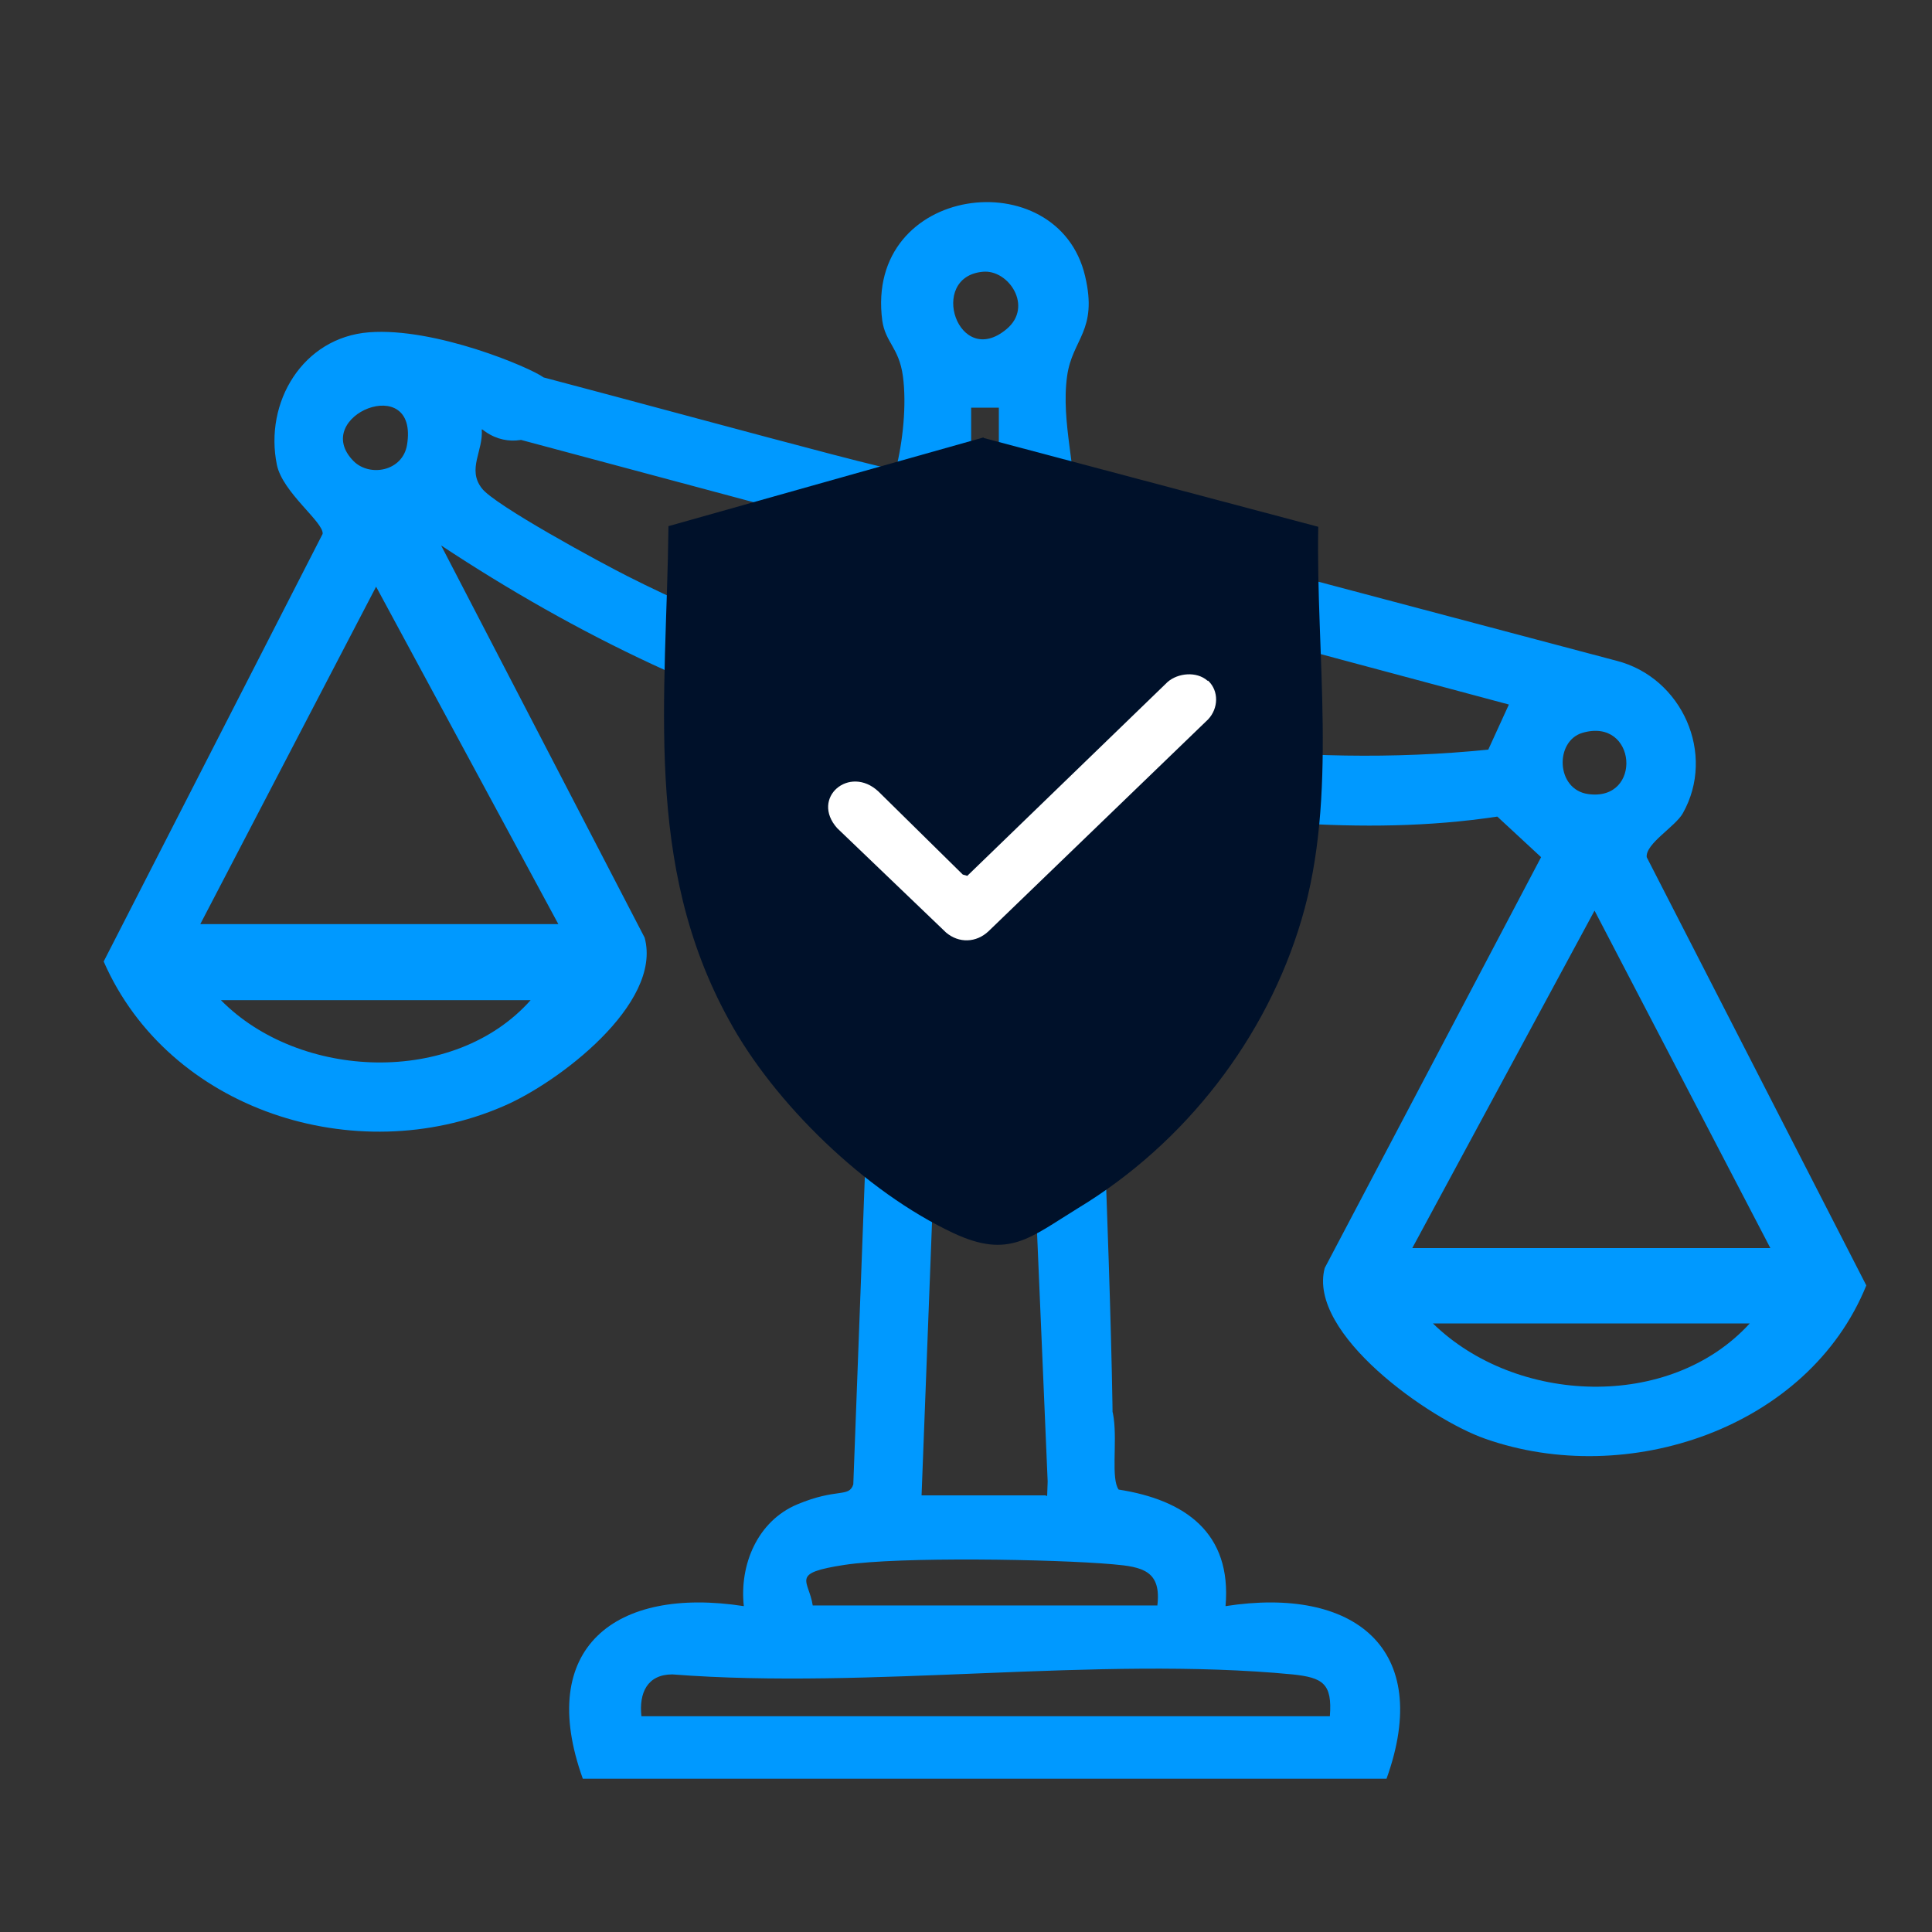
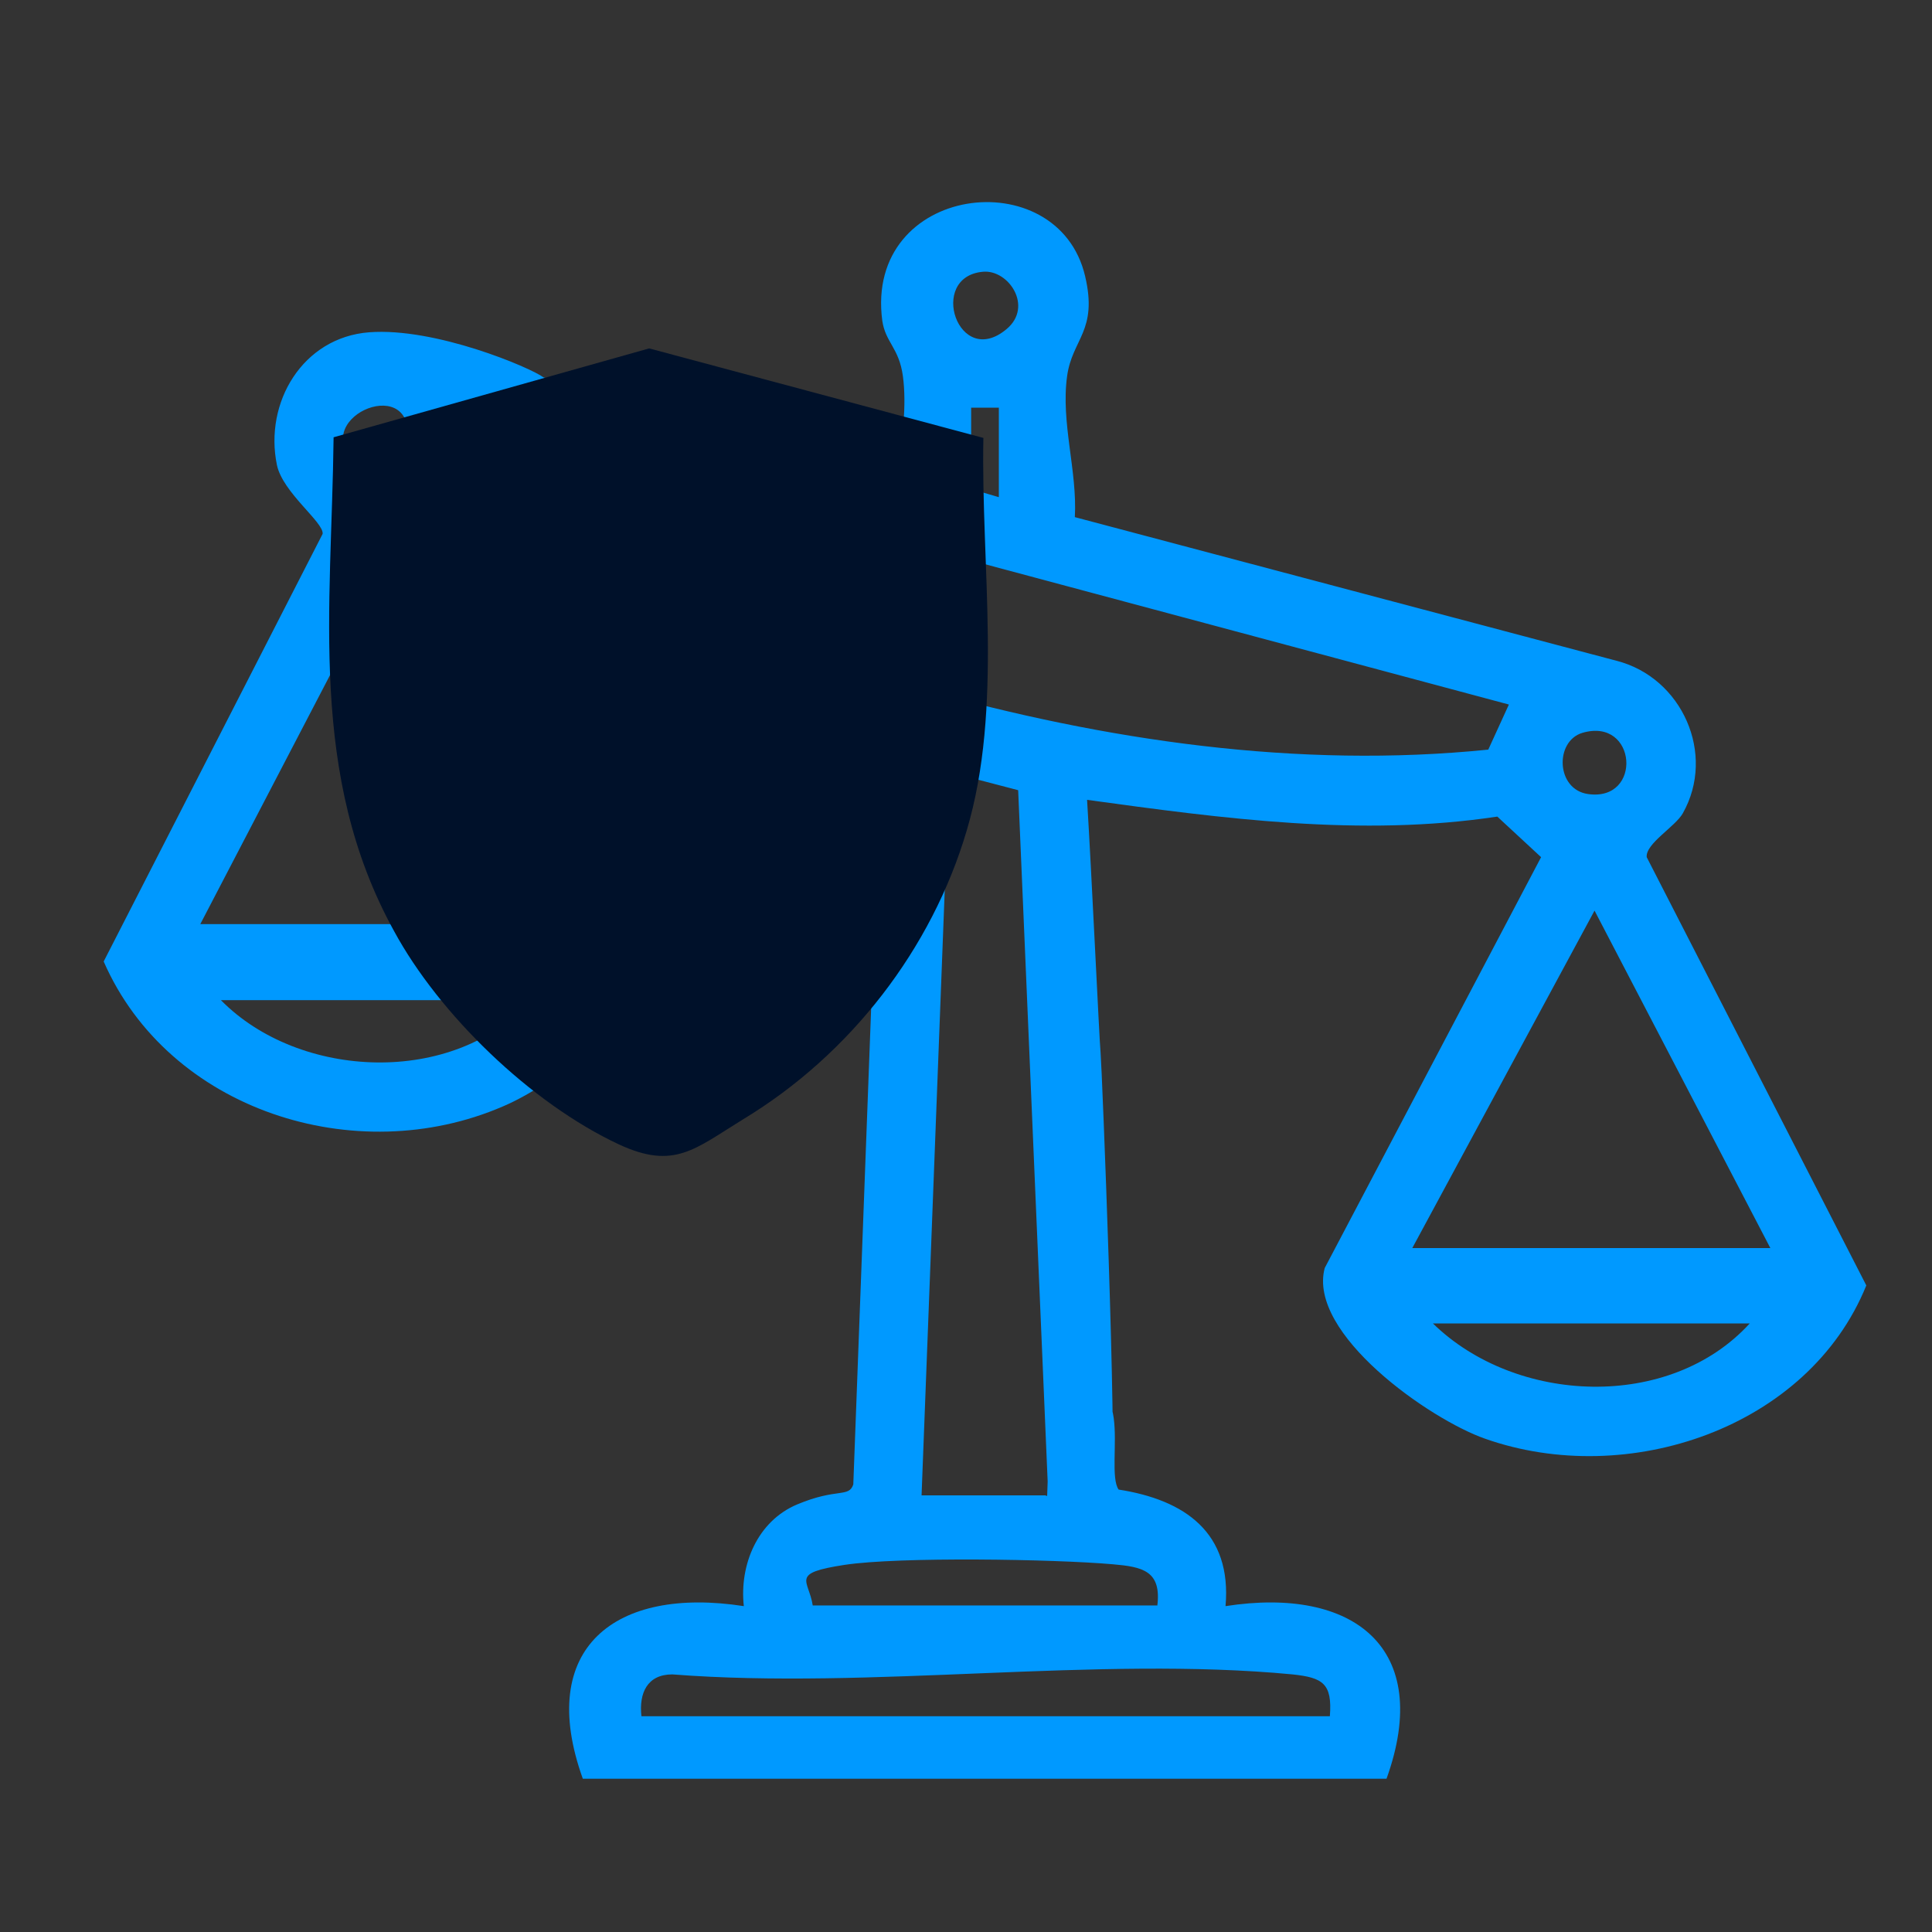
<svg xmlns="http://www.w3.org/2000/svg" id="Layer_1" viewBox="0 0 300 300">
  <rect x="0" y="0" width="300" height="300" fill="#333333" stroke="none" />
  <defs>
    <style>      .st0 {        fill: #fff;      }      .st1 {        fill: #09f;      }      .st2 {        fill: #00112a;      }    </style>
  </defs>
  <path class="st1" d="M162.6,232.3l.5-13.9c14.5-9,8.2,9.5,10.6,12.9,10.3,1.6,17.6,6.7,16.6,18.1,19.9-3.1,32.3,6.5,25,26.8h-124.8c-7.3-20.3,5-29.9,25-26.8-.7-6.4,2.1-13.2,8.3-15.8s8-1,8.7-3.1l4.3-114.7c-24.4-6-47.4-17.3-68.3-31.1l31.6,60.9c2.8,10.3-13.5,22.6-22,26.2-22.9,9.9-51.9.6-62-22.5l34-66.4c.2-1.8-6.2-6.4-7.1-10.7-2-9.7,4-19.8,14.3-20.6s25.1,5.5,27.1,7c6.7,4.9-2.8,13.6-9.6,8,.3,3.4-2.3,6.2,0,9.2,1.9,2.6,18.7,11.7,22.7,13.7,14,7.1,30.4,13.2,45.6,17.5,28.5,8,58.5,12.4,88,9.4l3.2-7L62.2,63.3c-3.9-8.5,1.6-9.4,8.6-8.1s67.6,18.2,68.3,17.7c1.1-4.3,1.7-10.1,1.1-14.5s-2.7-5.2-3.2-8.6c-2.8-21.2,27.3-24.9,31.5-6.9,2,8.5-2,9.7-2.8,15.5-1,7.2,1.6,14.7,1.2,21.9l84.1,22.3c10.2,2.6,15.5,14.5,10.3,23.7-1.2,2.1-5.8,4.7-5.6,6.8l34.1,66.5c-9,22.2-37.1,31.6-59.2,23.8-8.6-3-27.6-16.3-24.9-26.5l33.6-63.8-6.8-6.3c-21.2,3.2-42.6.3-63.7-2.6.7,11.2,1.9,37.3,2.1,39.3s2.6,62,1.7,66.8c-.7,3.8-4.2,4.7-7.5,3.2l-2.4-3-4.6-107.8-10.7-2.8-4.3,112.3h19.2ZM152.6,42.2c-8.6.8-3.8,15.2,3.7,8.9,4.2-3.5.3-9.3-3.7-8.9ZM54.9,71.6c2.5,2.5,7.6,1.6,8.3-2.5,1.9-11.5-15.2-4.5-8.3,2.5ZM155.1,63.3h-4.3s0,11.3,0,11.3l.2,1.4,4.1,1.2v-13.9ZM86.7,143.5l-28.3-52.4-27.3,52.4h55.6ZM245.7,113.8c-4.3,1.3-4.1,8.8.9,9.5,8.5,1.2,7.6-12-.9-9.5ZM274.9,193.8l-27.3-52.4-28.3,52.4h55.6ZM82.4,155.3h-48.1c12.2,12.4,36.2,13.4,48.1,0ZM271.7,205.5h-49.2c12.9,12.6,36.8,13.6,49.2,0ZM179.7,249.4c.7-5.5-2.3-6.1-6.9-6.5-9.1-.8-33.2-1.2-41.7.1s-5.5,2.3-4.9,6.3h53.5ZM206.5,266.5c.4-5.1-1.1-6-5.8-6.5-30.4-2.9-65.4,2.4-96.3,0-3.9,0-5.2,2.9-4.8,6.5h106.9Z" />
-   <path class="st2" d="M152.7,68l52,13.8c-.4,19.8,3.1,41.9-2.6,61-5.4,18.3-18,34.7-34.7,44.8-7.5,4.6-10.7,7.9-19.3,3.9-13.7-6.4-27.9-20.2-34.9-33.1-13.4-24.3-9.7-50.1-9.4-76.7l49-13.8Z" />
-   <path class="st0" d="M187.6,105.7c1.7,1.6,1.6,4.3,0,6l-34.1,32.9c-1.9,1.8-4.6,1.9-6.6.2l-16.9-16.2c-4.2-4.7,1.9-9.9,6.4-5.7l13.1,12.9.7.2,31.1-30.1c1.6-1.4,4.5-1.7,6.2-.2Z" />
+   <path class="st2" d="M152.7,68c-.4,19.8,3.1,41.9-2.6,61-5.4,18.3-18,34.7-34.7,44.8-7.5,4.6-10.7,7.9-19.3,3.9-13.7-6.4-27.9-20.2-34.9-33.1-13.4-24.3-9.7-50.1-9.4-76.7l49-13.8Z" />
</svg>